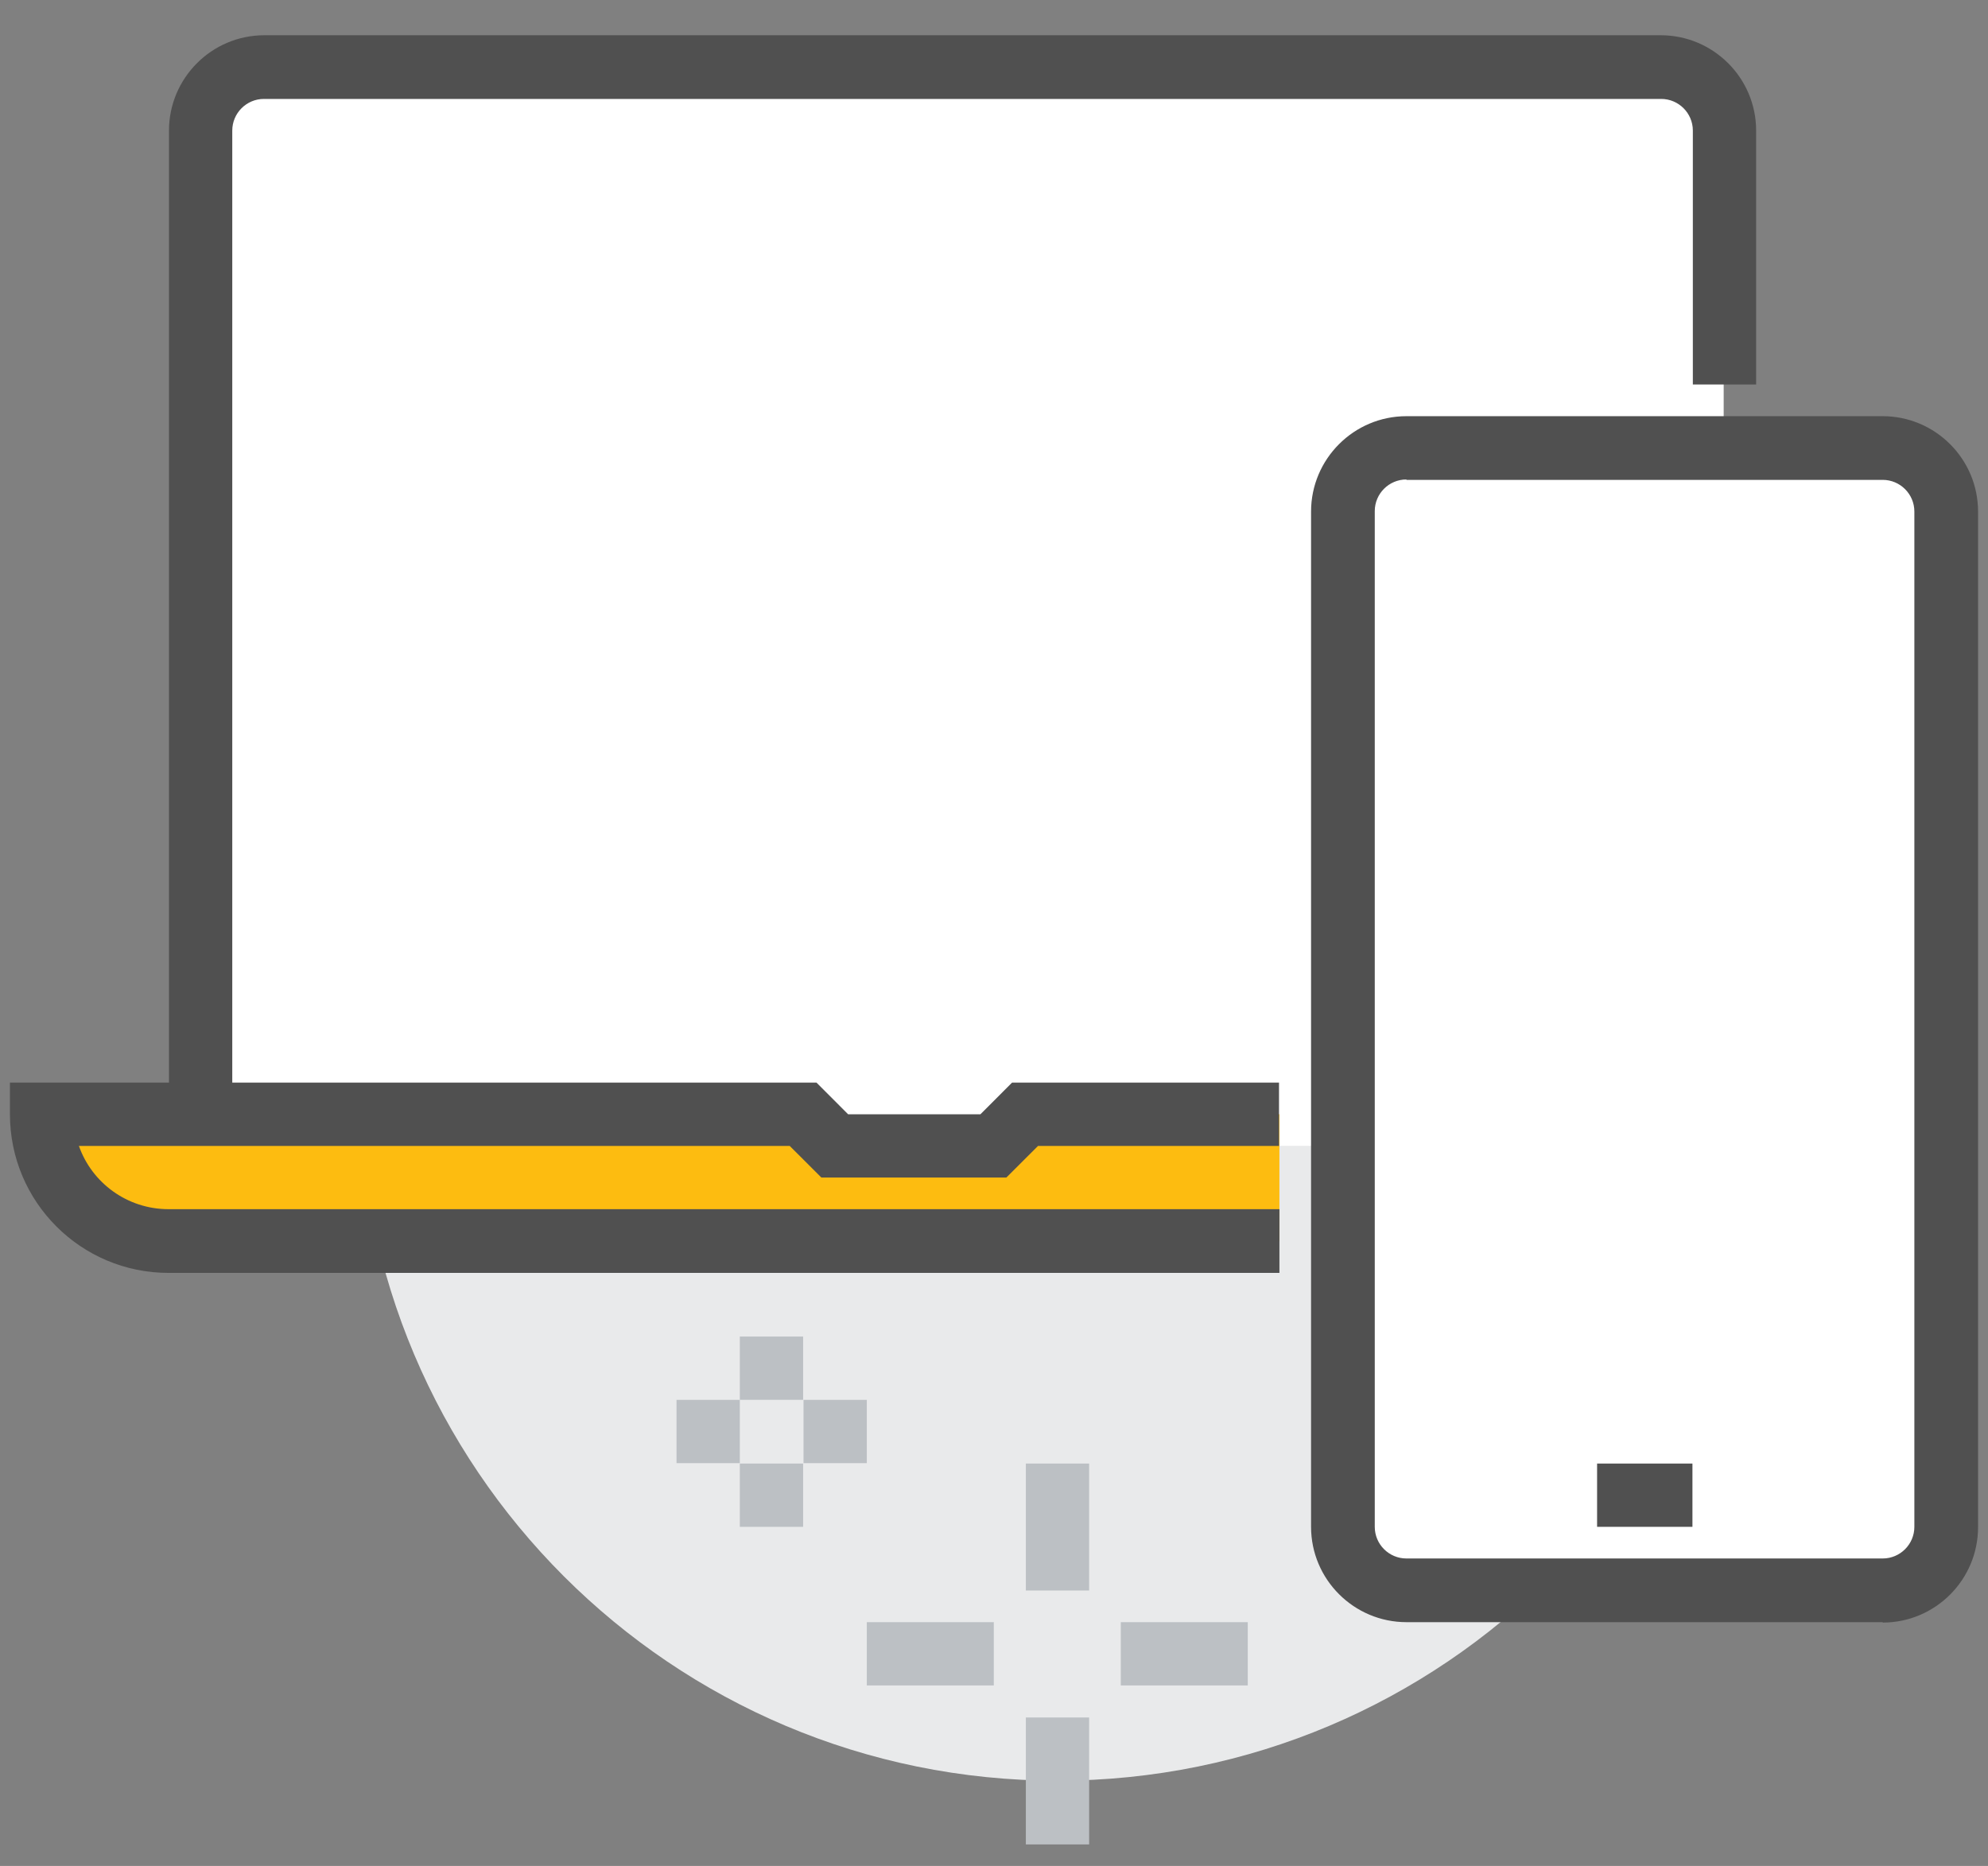
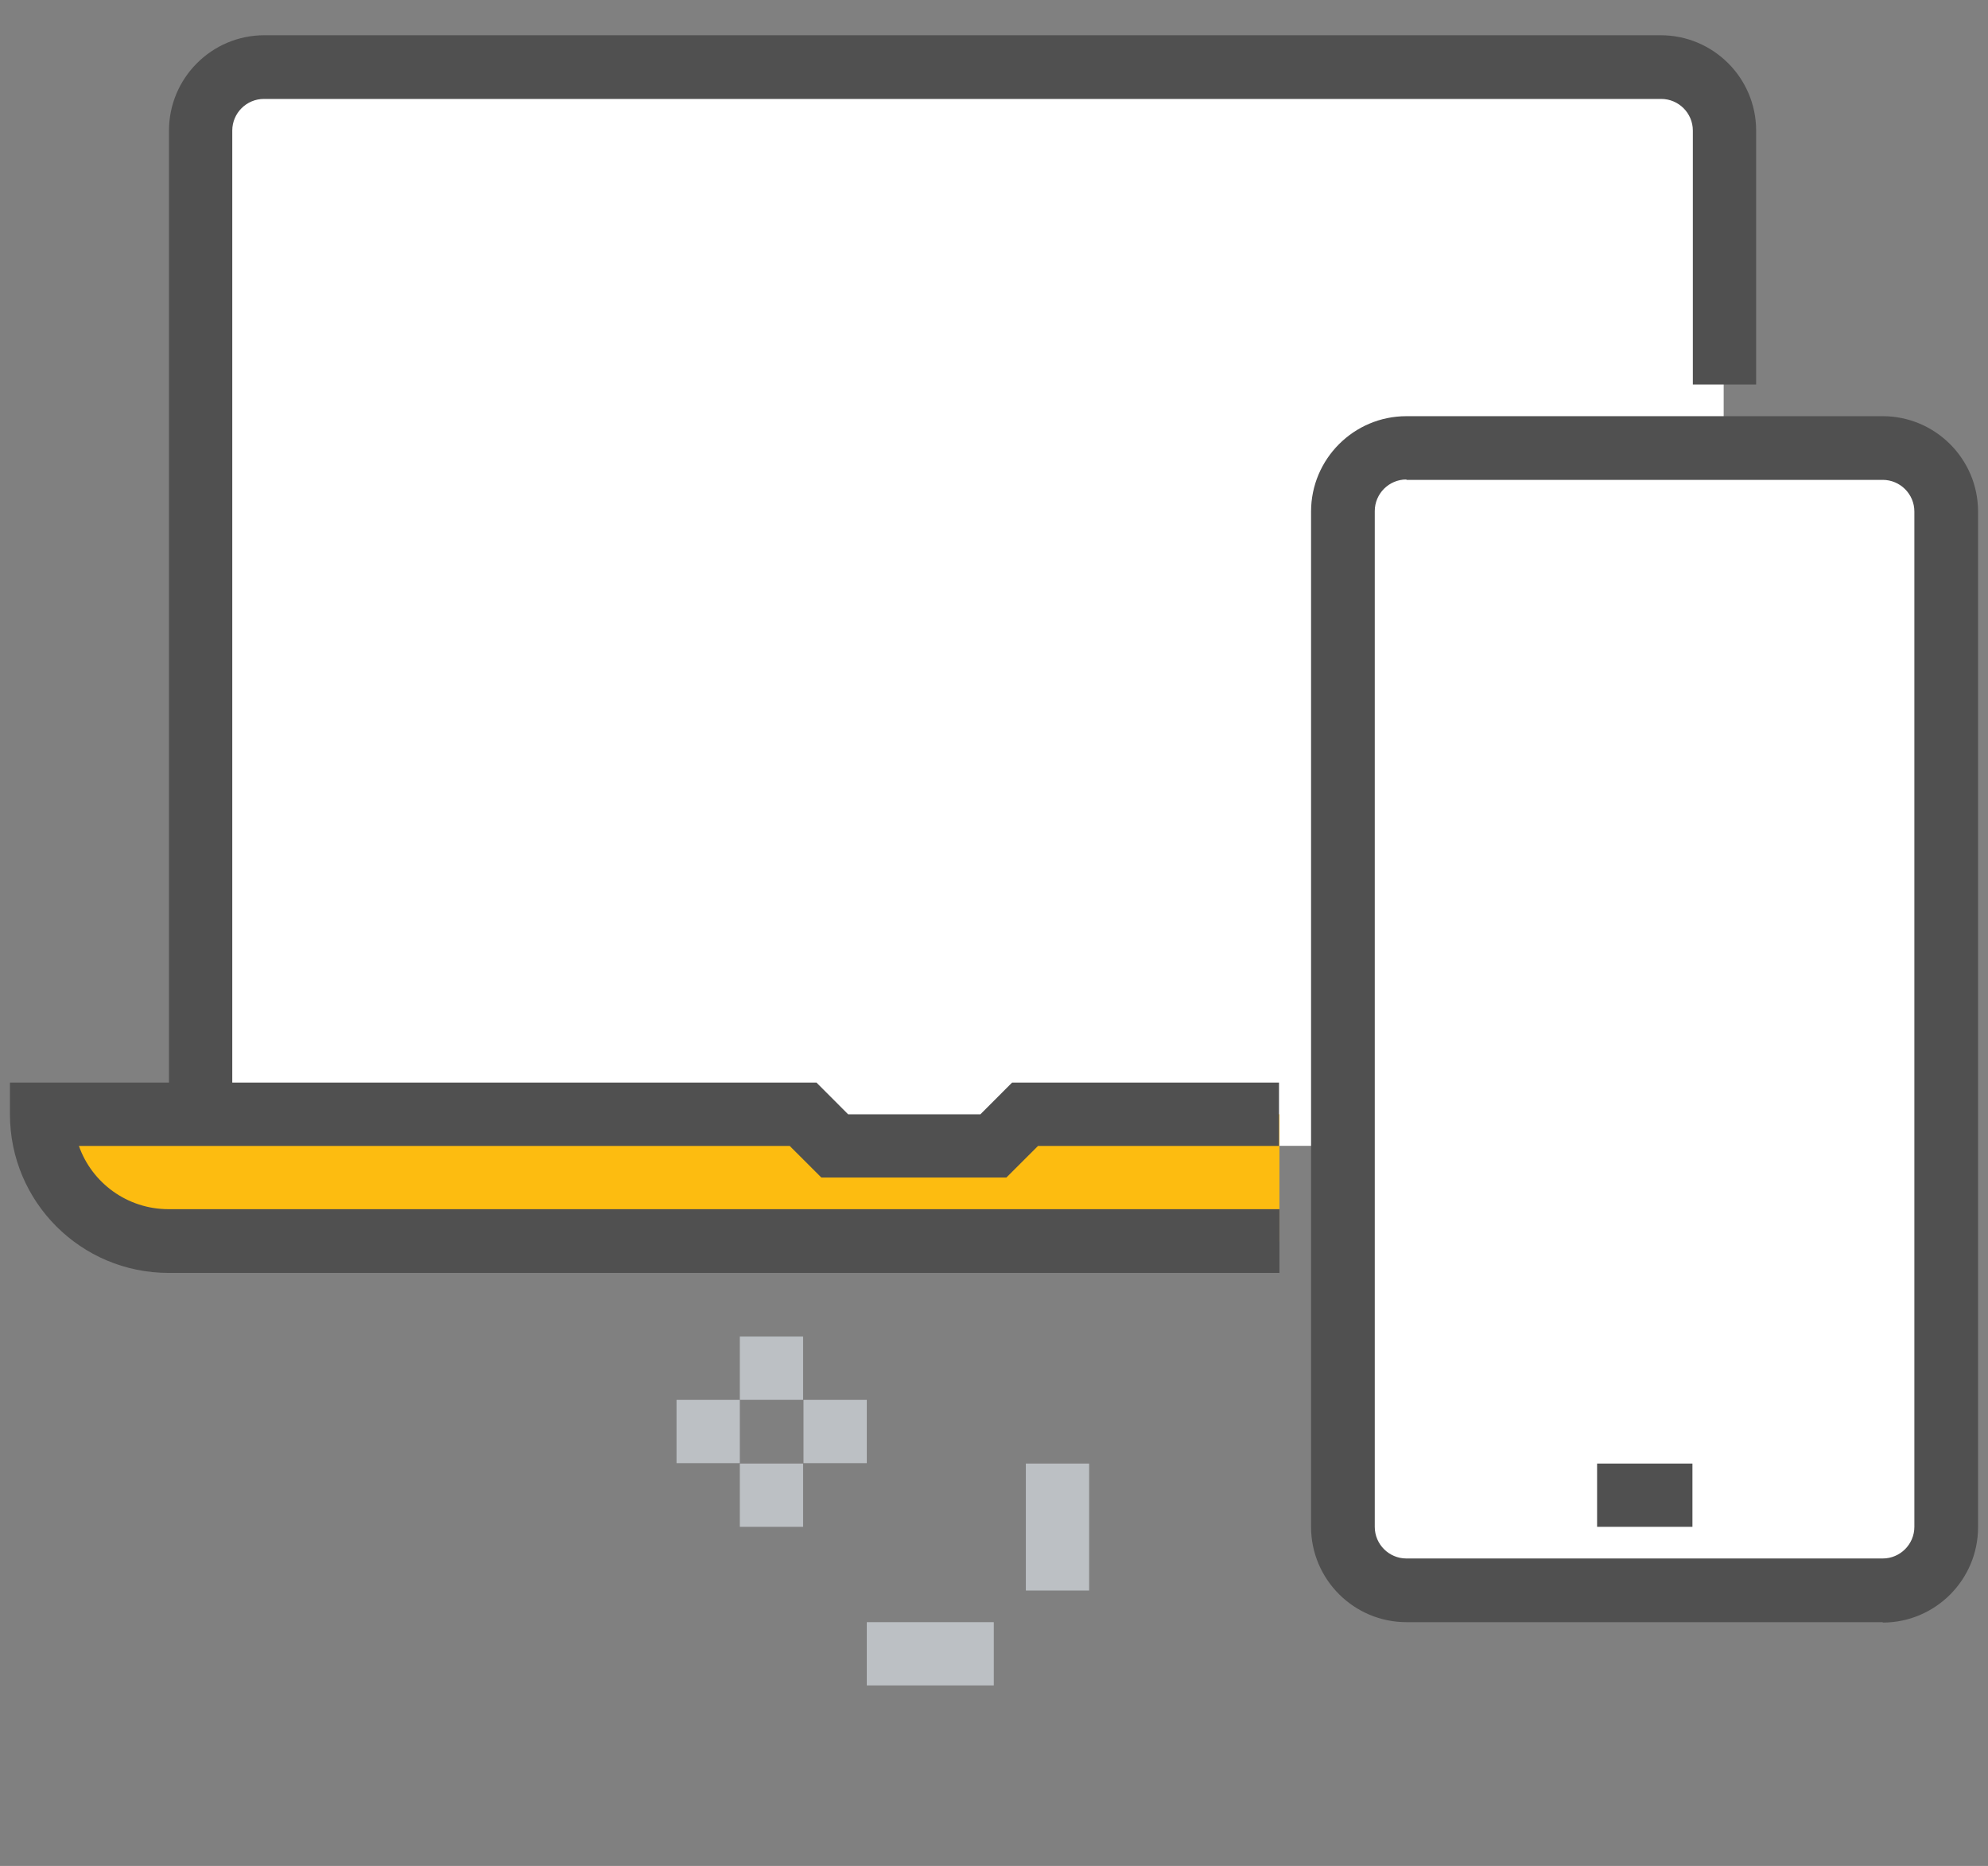
<svg xmlns="http://www.w3.org/2000/svg" width="49" height="46" viewBox="0 0 49 46" fill="none">
  <rect x="0" y="0" width="49" height="46" fill="#808080" stroke="none" />
  <g id="Layer_1" clip-path="url(#clip0_1590_29114)">
-     <path id="Vector" d="M26.065 43.898C35.57 43.898 43.275 36.193 43.275 26.689C43.275 17.184 35.57 9.479 26.065 9.479C16.56 9.479 8.855 17.184 8.855 26.689C8.855 36.193 16.56 43.898 26.065 43.898Z" fill="#E9EAEB" />
    <path id="Vector_2" d="M6.935 1.648H40.485C41.585 1.648 42.485 2.548 42.485 3.648V28.248H4.935V3.648C4.935 2.548 5.835 1.648 6.935 1.648Z" fill="white" />
    <path id="Vector_3" d="M25.285 27.469L24.505 28.249H20.595L19.815 27.469H1.025C1.025 29.199 2.425 30.599 4.155 30.599H31.535V27.469H25.275H25.285Z" fill="#FDBC10" />
    <path id="Vector_4" d="M5.725 27.469H4.165V3.219C4.165 1.929 5.215 0.869 6.515 0.869H40.935C42.225 0.869 43.285 1.919 43.285 3.219V9.479H41.725V3.219C41.725 2.789 41.375 2.439 40.945 2.439H6.505C6.075 2.439 5.725 2.789 5.725 3.219V27.469Z" fill="#505050" />
    <path id="Vector_5" d="M31.535 31.38H4.155C1.995 31.38 0.245 29.63 0.245 27.47V26.689H20.125L20.905 27.47H24.165L24.945 26.689H31.525V28.25H25.585L24.805 29.029H20.245L19.465 28.25H1.945C2.265 29.16 3.135 29.809 4.155 29.809H31.535V31.369V31.38Z" fill="#505050" />
    <g id="Group">
      <path id="Vector_6" d="M46.415 11.039H34.665C33.803 11.039 33.105 11.738 33.105 12.599V37.649C33.105 38.511 33.803 39.209 34.665 39.209H46.415C47.276 39.209 47.975 38.511 47.975 37.649V12.599C47.975 11.738 47.276 11.039 46.415 11.039Z" fill="white" />
      <path id="Vector_7" d="M46.405 39.99H34.665C33.375 39.99 32.315 38.94 32.315 37.64V12.61C32.315 11.32 33.365 10.26 34.665 10.26H46.405C47.695 10.26 48.755 11.31 48.755 12.61V37.65C48.755 38.94 47.705 40 46.405 40V39.99ZM34.665 11.82C34.235 11.82 33.885 12.17 33.885 12.6V37.64C33.885 38.07 34.235 38.42 34.665 38.42H46.405C46.835 38.42 47.185 38.07 47.185 37.64V12.61C47.185 12.18 46.835 11.83 46.405 11.83H34.665V11.82Z" fill="#505050" />
    </g>
    <path id="Vector_8" d="M41.715 36.08H39.365V37.64H41.715V36.08Z" fill="#505050" />
    <g id="Group_2">
      <path id="Vector_9" d="M19.795 32.949H18.235V34.509H19.795V32.949Z" fill="#BCC0C4" />
      <path id="Vector_10" d="M19.795 36.08H18.235V37.64H19.795V36.08Z" fill="#BCC0C4" />
      <path id="Vector_11" d="M21.365 34.51H19.805V36.07H21.365V34.51Z" fill="#BCC0C4" />
      <path id="Vector_12" d="M18.235 34.51H16.675V36.07H18.235V34.51Z" fill="#BCC0C4" />
    </g>
    <g id="Group_3">
-       <path id="Vector_13" d="M26.845 36.08H25.285V39.21H26.845V36.08Z" fill="#BCC0C4" />
-       <path id="Vector_14" d="M26.845 42.34H25.285V45.47H26.845V42.34Z" fill="#BCC0C4" />
+       <path id="Vector_13" d="M26.845 36.08H25.285V39.21H26.845Z" fill="#BCC0C4" />
      <path id="Vector_15" d="M24.495 39.99H21.365V41.55H24.495V39.99Z" fill="#BCC0C4" />
-       <path id="Vector_16" d="M30.755 39.99H27.625V41.55H30.755V39.99Z" fill="#BCC0C4" />
    </g>
  </g>
  <defs>
    <clipPath id="clip0_1590_29114">
      <rect width="48.51" height="44.6" fill="white" transform="translate(0.245 0.869)" />
    </clipPath>
  </defs>
</svg>